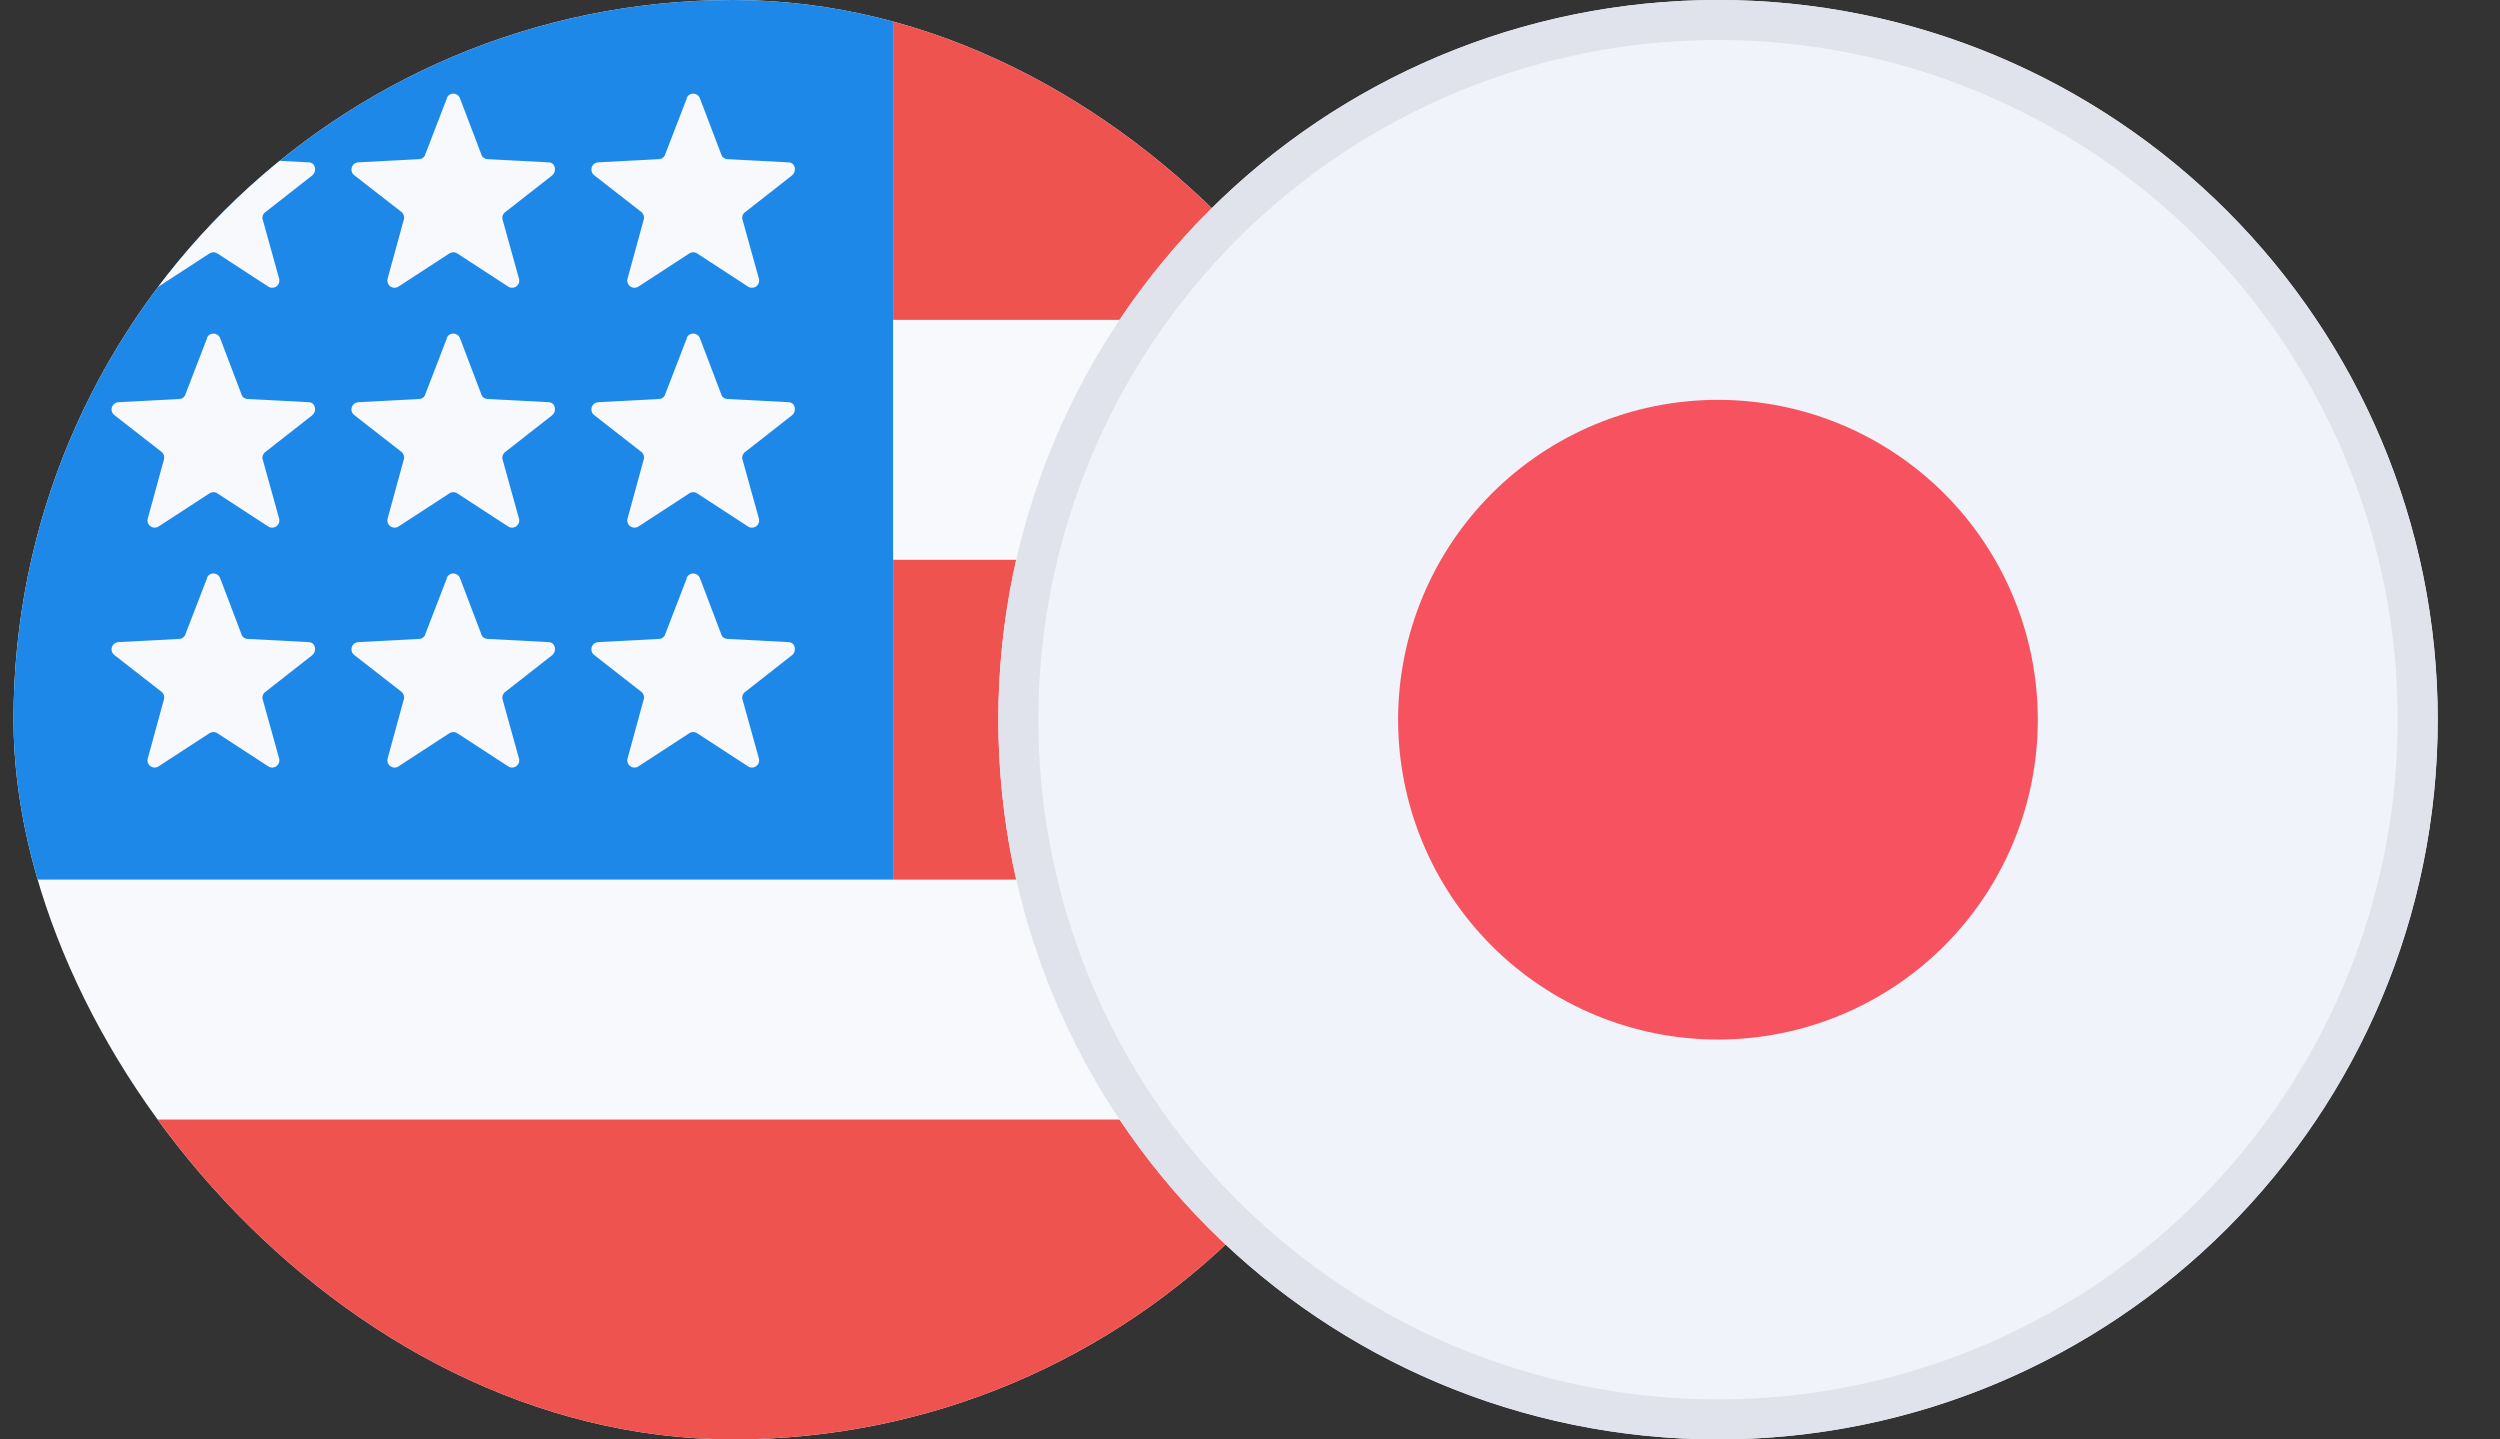
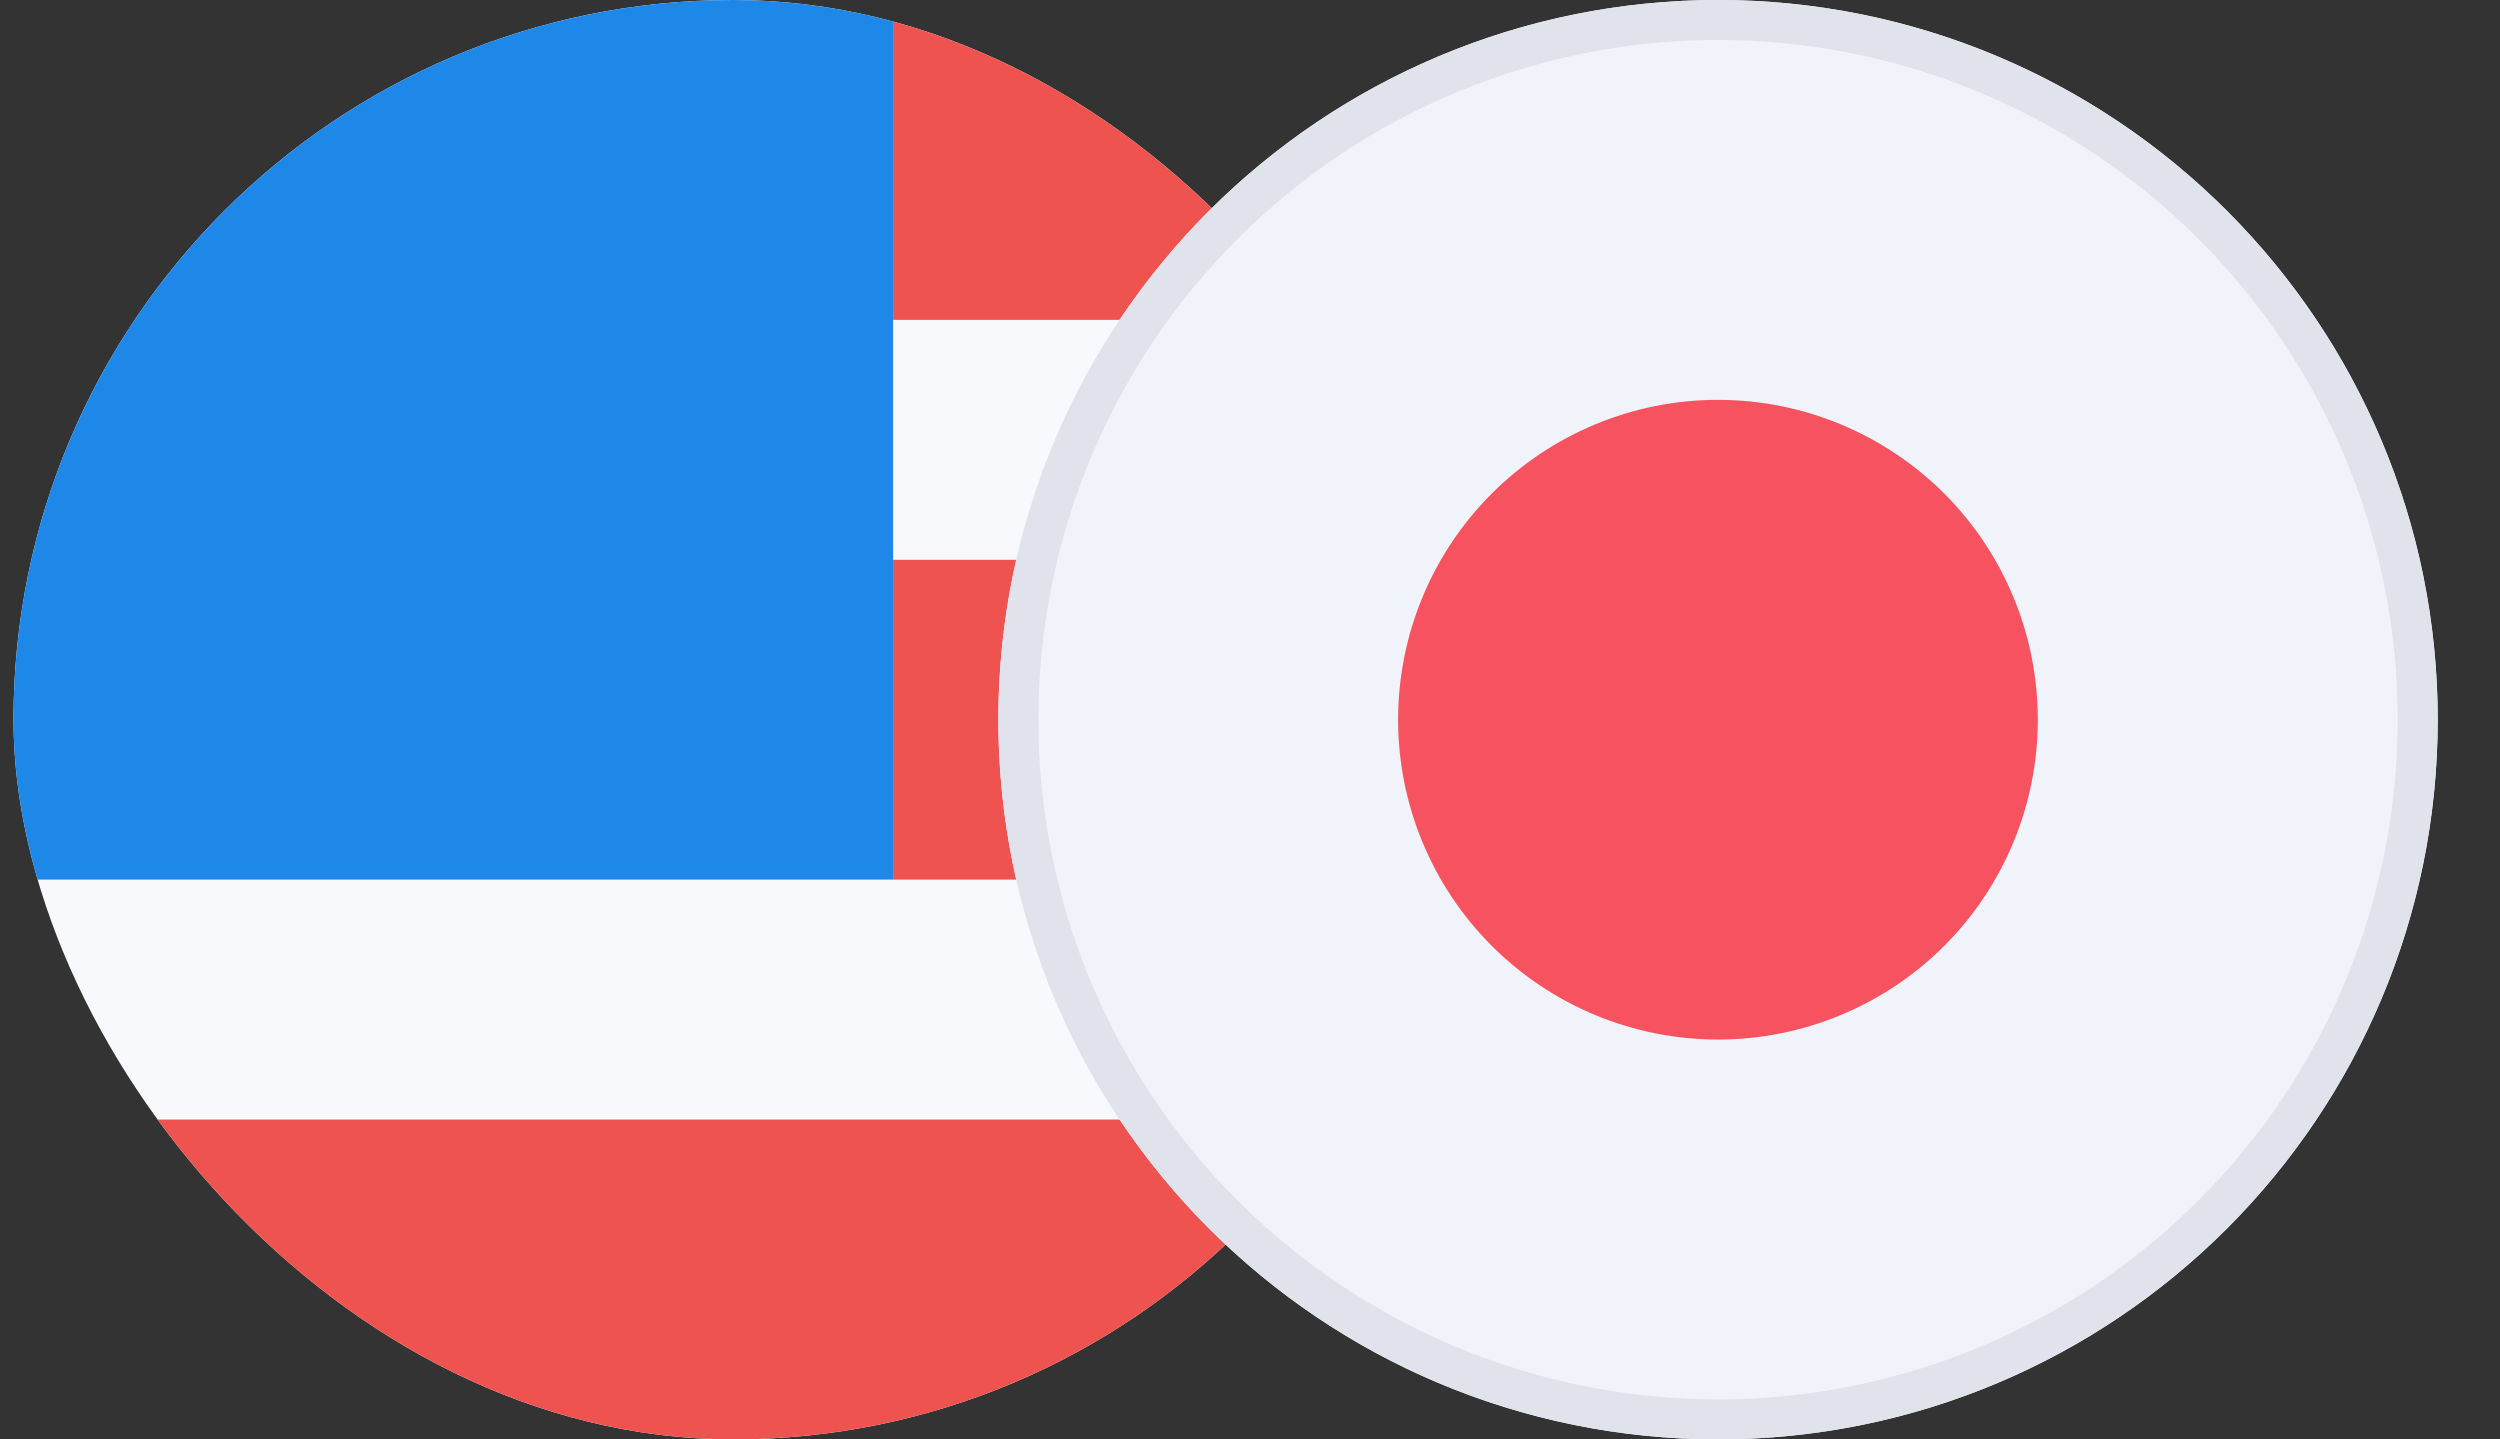
<svg xmlns="http://www.w3.org/2000/svg" width="33" height="19" viewBox="0 0 33 19" fill="none">
  <rect x="0" y="0" width="33" height="19" fill="#333333" stroke="none" />
  <g clip-path="url(#clip0_727_590)">
    <path d="M0.178 0H19.178V19H0.178V0Z" fill="#F8F9FD" />
    <path d="M11.789 4.222H19.178V0H11.789V4.222ZM0.178 19H19.178V14.778H0.178V19ZM11.789 11.611H19.178V7.389H11.789V11.611Z" fill="#EF5350" />
    <path d="M0.178 0H11.789V11.611H0.178V0Z" fill="#1E88E9" />
-     <path d="M2.733 1.288C2.741 1.272 2.753 1.259 2.768 1.25C2.783 1.241 2.8 1.236 2.817 1.236C2.835 1.236 2.852 1.241 2.867 1.25C2.881 1.259 2.894 1.272 2.902 1.288L3.187 2.037C3.197 2.079 3.239 2.101 3.271 2.101L4.073 2.143C4.158 2.143 4.189 2.248 4.126 2.312L3.493 2.808C3.479 2.821 3.47 2.838 3.466 2.857C3.462 2.876 3.464 2.896 3.472 2.913L3.683 3.673C3.689 3.693 3.689 3.713 3.683 3.733C3.677 3.752 3.664 3.769 3.648 3.781C3.631 3.793 3.611 3.799 3.591 3.798C3.571 3.798 3.551 3.791 3.535 3.779L2.87 3.346C2.854 3.336 2.836 3.33 2.817 3.33C2.798 3.33 2.78 3.336 2.764 3.346L2.099 3.779C2.083 3.791 2.064 3.798 2.043 3.798C2.023 3.799 2.003 3.793 1.986 3.781C1.97 3.769 1.958 3.752 1.951 3.733C1.945 3.713 1.945 3.693 1.952 3.673L2.163 2.903C2.169 2.884 2.169 2.864 2.164 2.845C2.158 2.826 2.147 2.809 2.131 2.797L1.508 2.312C1.493 2.3 1.482 2.284 1.477 2.265C1.471 2.247 1.471 2.227 1.477 2.209C1.483 2.191 1.494 2.175 1.509 2.163C1.524 2.151 1.542 2.144 1.561 2.143L2.363 2.101C2.395 2.101 2.437 2.079 2.448 2.037L2.733 1.298V1.288ZM2.733 4.454C2.741 4.439 2.753 4.426 2.768 4.417C2.783 4.408 2.8 4.403 2.817 4.403C2.835 4.403 2.852 4.408 2.867 4.417C2.881 4.426 2.894 4.439 2.902 4.454L3.187 5.204C3.197 5.246 3.239 5.267 3.271 5.267L4.073 5.309C4.158 5.309 4.189 5.415 4.126 5.478L3.493 5.974C3.479 5.988 3.47 6.005 3.466 6.024C3.462 6.043 3.464 6.062 3.472 6.08L3.683 6.84C3.689 6.859 3.689 6.88 3.683 6.899C3.677 6.919 3.664 6.936 3.648 6.947C3.631 6.959 3.611 6.965 3.591 6.965C3.571 6.965 3.551 6.958 3.535 6.946L2.87 6.513C2.854 6.502 2.836 6.497 2.817 6.497C2.798 6.497 2.78 6.502 2.764 6.513L2.099 6.946C2.083 6.958 2.064 6.965 2.043 6.965C2.023 6.965 2.003 6.959 1.986 6.947C1.97 6.936 1.958 6.919 1.951 6.899C1.945 6.88 1.945 6.859 1.952 6.84L2.163 6.069C2.169 6.051 2.169 6.031 2.164 6.012C2.158 5.993 2.147 5.976 2.131 5.964L1.508 5.478C1.493 5.466 1.482 5.45 1.477 5.432C1.471 5.414 1.471 5.394 1.477 5.376C1.483 5.358 1.494 5.342 1.509 5.33C1.524 5.318 1.542 5.311 1.561 5.309L2.363 5.267C2.395 5.267 2.437 5.246 2.448 5.204L2.733 4.465V4.454ZM2.733 7.621C2.741 7.606 2.753 7.593 2.768 7.584C2.783 7.574 2.8 7.57 2.817 7.57C2.835 7.57 2.852 7.574 2.867 7.584C2.881 7.593 2.894 7.606 2.902 7.621L3.187 8.371C3.197 8.413 3.239 8.434 3.271 8.434L4.073 8.476C4.158 8.476 4.189 8.582 4.126 8.645L3.493 9.141C3.479 9.155 3.47 9.172 3.466 9.191C3.462 9.209 3.464 9.229 3.472 9.247L3.683 10.007C3.689 10.026 3.689 10.047 3.683 10.066C3.677 10.085 3.664 10.102 3.648 10.114C3.631 10.126 3.611 10.132 3.591 10.132C3.571 10.131 3.551 10.125 3.535 10.112L2.87 9.679C2.854 9.669 2.836 9.663 2.817 9.663C2.798 9.663 2.78 9.669 2.764 9.679L2.099 10.112C2.083 10.125 2.064 10.131 2.043 10.132C2.023 10.132 2.003 10.126 1.986 10.114C1.97 10.102 1.958 10.085 1.951 10.066C1.945 10.047 1.945 10.026 1.952 10.007L2.163 9.236C2.169 9.217 2.169 9.197 2.164 9.178C2.158 9.159 2.147 9.143 2.131 9.131L1.508 8.645C1.493 8.633 1.482 8.617 1.477 8.599C1.471 8.58 1.471 8.561 1.477 8.543C1.483 8.524 1.494 8.508 1.509 8.496C1.524 8.485 1.542 8.477 1.561 8.476L2.363 8.434C2.395 8.434 2.437 8.413 2.448 8.371L2.733 7.632V7.621ZM5.899 1.288C5.907 1.272 5.919 1.259 5.934 1.25C5.949 1.241 5.966 1.236 5.984 1.236C6.001 1.236 6.018 1.241 6.033 1.25C6.048 1.259 6.06 1.272 6.068 1.288L6.353 2.037C6.364 2.079 6.406 2.101 6.438 2.101L7.24 2.143C7.324 2.143 7.356 2.248 7.293 2.312L6.659 2.808C6.646 2.821 6.636 2.838 6.632 2.857C6.629 2.876 6.631 2.896 6.638 2.913L6.849 3.673C6.856 3.693 6.856 3.713 6.85 3.733C6.843 3.752 6.831 3.769 6.814 3.781C6.798 3.793 6.778 3.799 6.758 3.798C6.737 3.798 6.718 3.791 6.702 3.779L6.037 3.346C6.021 3.336 6.003 3.33 5.984 3.33C5.965 3.33 5.947 3.336 5.931 3.346L5.266 3.779C5.25 3.791 5.23 3.798 5.21 3.798C5.19 3.799 5.17 3.793 5.153 3.781C5.137 3.769 5.124 3.752 5.118 3.733C5.112 3.713 5.112 3.693 5.118 3.673L5.329 2.903C5.336 2.884 5.336 2.864 5.33 2.845C5.325 2.826 5.313 2.809 5.298 2.797L4.675 2.312C4.66 2.3 4.649 2.284 4.643 2.265C4.638 2.247 4.638 2.227 4.644 2.209C4.649 2.191 4.66 2.175 4.675 2.163C4.69 2.151 4.709 2.144 4.728 2.143L5.53 2.101C5.562 2.101 5.604 2.079 5.614 2.037L5.899 1.298V1.288ZM5.899 4.454C5.907 4.439 5.919 4.426 5.934 4.417C5.949 4.408 5.966 4.403 5.984 4.403C6.001 4.403 6.018 4.408 6.033 4.417C6.048 4.426 6.06 4.439 6.068 4.454L6.353 5.204C6.364 5.246 6.406 5.267 6.438 5.267L7.24 5.309C7.324 5.309 7.356 5.415 7.293 5.478L6.659 5.974C6.646 5.988 6.636 6.005 6.632 6.024C6.629 6.043 6.631 6.062 6.638 6.08L6.849 6.84C6.856 6.859 6.856 6.88 6.85 6.899C6.843 6.919 6.831 6.936 6.814 6.947C6.798 6.959 6.778 6.965 6.758 6.965C6.737 6.965 6.718 6.958 6.702 6.946L6.037 6.513C6.021 6.502 6.003 6.497 5.984 6.497C5.965 6.497 5.947 6.502 5.931 6.513L5.266 6.946C5.25 6.958 5.23 6.965 5.21 6.965C5.19 6.965 5.17 6.959 5.153 6.947C5.137 6.936 5.124 6.919 5.118 6.899C5.112 6.88 5.112 6.859 5.118 6.84L5.329 6.069C5.336 6.051 5.336 6.031 5.33 6.012C5.325 5.993 5.313 5.976 5.298 5.964L4.675 5.478C4.66 5.466 4.649 5.45 4.643 5.432C4.638 5.414 4.638 5.394 4.644 5.376C4.649 5.358 4.66 5.342 4.675 5.33C4.69 5.318 4.709 5.311 4.728 5.309L5.53 5.267C5.562 5.267 5.604 5.246 5.614 5.204L5.899 4.465V4.454ZM5.899 7.621C5.907 7.606 5.919 7.593 5.934 7.584C5.949 7.574 5.966 7.57 5.984 7.57C6.001 7.57 6.018 7.574 6.033 7.584C6.048 7.593 6.06 7.606 6.068 7.621L6.353 8.371C6.364 8.413 6.406 8.434 6.438 8.434L7.24 8.476C7.324 8.476 7.356 8.582 7.293 8.645L6.659 9.141C6.646 9.155 6.636 9.172 6.632 9.191C6.629 9.209 6.631 9.229 6.638 9.247L6.849 10.007C6.856 10.026 6.856 10.047 6.85 10.066C6.843 10.085 6.831 10.102 6.814 10.114C6.798 10.126 6.778 10.132 6.758 10.132C6.737 10.131 6.718 10.125 6.702 10.112L6.037 9.679C6.021 9.669 6.003 9.663 5.984 9.663C5.965 9.663 5.947 9.669 5.931 9.679L5.266 10.112C5.25 10.125 5.23 10.131 5.21 10.132C5.19 10.132 5.17 10.126 5.153 10.114C5.137 10.102 5.124 10.085 5.118 10.066C5.112 10.047 5.112 10.026 5.118 10.007L5.329 9.236C5.336 9.217 5.336 9.197 5.33 9.178C5.325 9.159 5.313 9.143 5.298 9.131L4.675 8.645C4.66 8.633 4.649 8.617 4.643 8.599C4.638 8.58 4.638 8.561 4.644 8.543C4.649 8.524 4.66 8.508 4.675 8.496C4.69 8.485 4.709 8.477 4.728 8.476L5.53 8.434C5.562 8.434 5.604 8.413 5.614 8.371L5.899 7.632V7.621ZM9.066 1.288C9.074 1.272 9.086 1.259 9.101 1.25C9.116 1.241 9.133 1.236 9.15 1.236C9.168 1.236 9.185 1.241 9.2 1.25C9.215 1.259 9.227 1.272 9.235 1.288L9.52 2.037C9.53 2.079 9.573 2.101 9.604 2.101L10.407 2.143C10.491 2.143 10.523 2.248 10.459 2.312L9.826 2.808C9.812 2.821 9.803 2.838 9.799 2.857C9.795 2.876 9.797 2.896 9.805 2.913L10.016 3.673C10.022 3.693 10.023 3.713 10.016 3.733C10.01 3.752 9.998 3.769 9.981 3.781C9.965 3.793 9.945 3.799 9.924 3.798C9.904 3.798 9.884 3.791 9.868 3.779L9.203 3.346C9.188 3.336 9.169 3.33 9.15 3.33C9.132 3.33 9.113 3.336 9.098 3.346L8.433 3.779C8.417 3.791 8.397 3.798 8.377 3.798C8.356 3.799 8.336 3.793 8.32 3.781C8.303 3.769 8.291 3.752 8.285 3.733C8.278 3.713 8.278 3.693 8.285 3.673L8.496 2.903C8.502 2.884 8.503 2.864 8.497 2.845C8.491 2.826 8.48 2.809 8.464 2.797L7.842 2.312C7.827 2.3 7.816 2.284 7.81 2.265C7.805 2.247 7.805 2.227 7.81 2.209C7.816 2.191 7.827 2.175 7.842 2.163C7.857 2.151 7.875 2.144 7.894 2.143L8.697 2.101C8.728 2.101 8.77 2.079 8.781 2.037L9.066 1.298V1.288ZM9.066 4.454C9.074 4.439 9.086 4.426 9.101 4.417C9.116 4.408 9.133 4.403 9.15 4.403C9.168 4.403 9.185 4.408 9.2 4.417C9.215 4.426 9.227 4.439 9.235 4.454L9.52 5.204C9.53 5.246 9.573 5.267 9.604 5.267L10.407 5.309C10.491 5.309 10.523 5.415 10.459 5.478L9.826 5.974C9.812 5.988 9.803 6.005 9.799 6.024C9.795 6.043 9.797 6.062 9.805 6.08L10.016 6.84C10.022 6.859 10.023 6.88 10.016 6.899C10.01 6.919 9.998 6.936 9.981 6.947C9.965 6.959 9.945 6.965 9.924 6.965C9.904 6.965 9.884 6.958 9.868 6.946L9.203 6.513C9.188 6.502 9.169 6.497 9.15 6.497C9.132 6.497 9.113 6.502 9.098 6.513L8.433 6.946C8.417 6.958 8.397 6.965 8.377 6.965C8.356 6.965 8.336 6.959 8.32 6.947C8.303 6.936 8.291 6.919 8.285 6.899C8.278 6.88 8.278 6.859 8.285 6.84L8.496 6.069C8.502 6.051 8.503 6.031 8.497 6.012C8.491 5.993 8.48 5.976 8.464 5.964L7.842 5.478C7.827 5.466 7.816 5.45 7.81 5.432C7.805 5.414 7.805 5.394 7.81 5.376C7.816 5.358 7.827 5.342 7.842 5.33C7.857 5.318 7.875 5.311 7.894 5.309L8.697 5.267C8.728 5.267 8.77 5.246 8.781 5.204L9.066 4.465V4.454ZM9.066 7.621C9.074 7.606 9.086 7.593 9.101 7.584C9.116 7.574 9.133 7.57 9.15 7.57C9.168 7.57 9.185 7.574 9.2 7.584C9.215 7.593 9.227 7.606 9.235 7.621L9.52 8.371C9.53 8.413 9.573 8.434 9.604 8.434L10.407 8.476C10.491 8.476 10.523 8.582 10.459 8.645L9.826 9.141C9.812 9.155 9.803 9.172 9.799 9.191C9.795 9.209 9.797 9.229 9.805 9.247L10.016 10.007C10.022 10.026 10.023 10.047 10.016 10.066C10.01 10.085 9.998 10.102 9.981 10.114C9.965 10.126 9.945 10.132 9.924 10.132C9.904 10.131 9.884 10.125 9.868 10.112L9.203 9.679C9.188 9.669 9.169 9.663 9.15 9.663C9.132 9.663 9.113 9.669 9.098 9.679L8.433 10.112C8.417 10.125 8.397 10.131 8.377 10.132C8.356 10.132 8.336 10.126 8.32 10.114C8.303 10.102 8.291 10.085 8.285 10.066C8.278 10.047 8.278 10.026 8.285 10.007L8.496 9.236C8.502 9.217 8.503 9.197 8.497 9.178C8.491 9.159 8.48 9.143 8.464 9.131L7.842 8.645C7.827 8.633 7.816 8.617 7.81 8.599C7.805 8.58 7.805 8.561 7.81 8.543C7.816 8.524 7.827 8.508 7.842 8.496C7.857 8.485 7.875 8.477 7.894 8.476L8.697 8.434C8.728 8.434 8.77 8.413 8.781 8.371L9.066 7.632V7.621Z" fill="#F8F9FD" />
  </g>
  <g clip-path="url(#clip1_727_590)">
    <path d="M13.178 9.5C13.178 14.747 17.431 19 22.678 19C27.924 19 32.178 14.747 32.178 9.5C32.178 4.253 27.924 0 22.678 0C17.431 0 13.178 4.253 13.178 9.5Z" fill="#F0F3FA" />
    <path d="M22.677 5.278C23.797 5.278 24.871 5.723 25.663 6.514C26.455 7.306 26.899 8.38 26.899 9.5C26.899 10.62 26.455 11.694 25.663 12.486C24.871 13.277 23.797 13.722 22.677 13.722C21.558 13.722 20.484 13.277 19.692 12.486C18.9 11.694 18.455 10.62 18.455 9.5C18.455 8.38 18.9 7.306 19.692 6.514C20.484 5.723 21.558 5.278 22.677 5.278Z" fill="#F7525F" />
    <path fill-rule="evenodd" clip-rule="evenodd" d="M22.678 18.472C23.856 18.472 25.023 18.24 26.111 17.789C27.2 17.338 28.189 16.677 29.022 15.844C29.855 15.011 30.516 14.022 30.967 12.934C31.418 11.845 31.65 10.678 31.65 9.5C31.65 8.322 31.418 7.155 30.967 6.066C30.516 4.978 29.855 3.989 29.022 3.156C28.189 2.323 27.2 1.662 26.111 1.211C25.023 0.76 23.856 0.528 22.678 0.528C20.298 0.528 18.016 1.473 16.333 3.156C14.651 4.838 13.706 7.12 13.706 9.5C13.706 11.88 14.651 14.162 16.333 15.844C18.016 17.527 20.298 18.472 22.678 18.472ZM22.678 19C25.197 19 27.614 17.999 29.395 16.218C31.177 14.436 32.178 12.02 32.178 9.5C32.178 6.98 31.177 4.564 29.395 2.782C27.614 1.001 25.197 0 22.678 0C20.158 0 17.742 1.001 15.96 2.782C14.179 4.564 13.178 6.98 13.178 9.5C13.178 12.02 14.179 14.436 15.96 16.218C17.742 17.999 20.158 19 22.678 19Z" fill="#E0E3EB" />
  </g>
  <defs>
    <clipPath id="clip0_727_590">
      <rect x="0.178" width="19" height="19" rx="9.5" fill="white" />
    </clipPath>
    <clipPath id="clip1_727_590">
      <rect width="19" height="19" fill="white" transform="translate(13.178)" />
    </clipPath>
  </defs>
</svg>